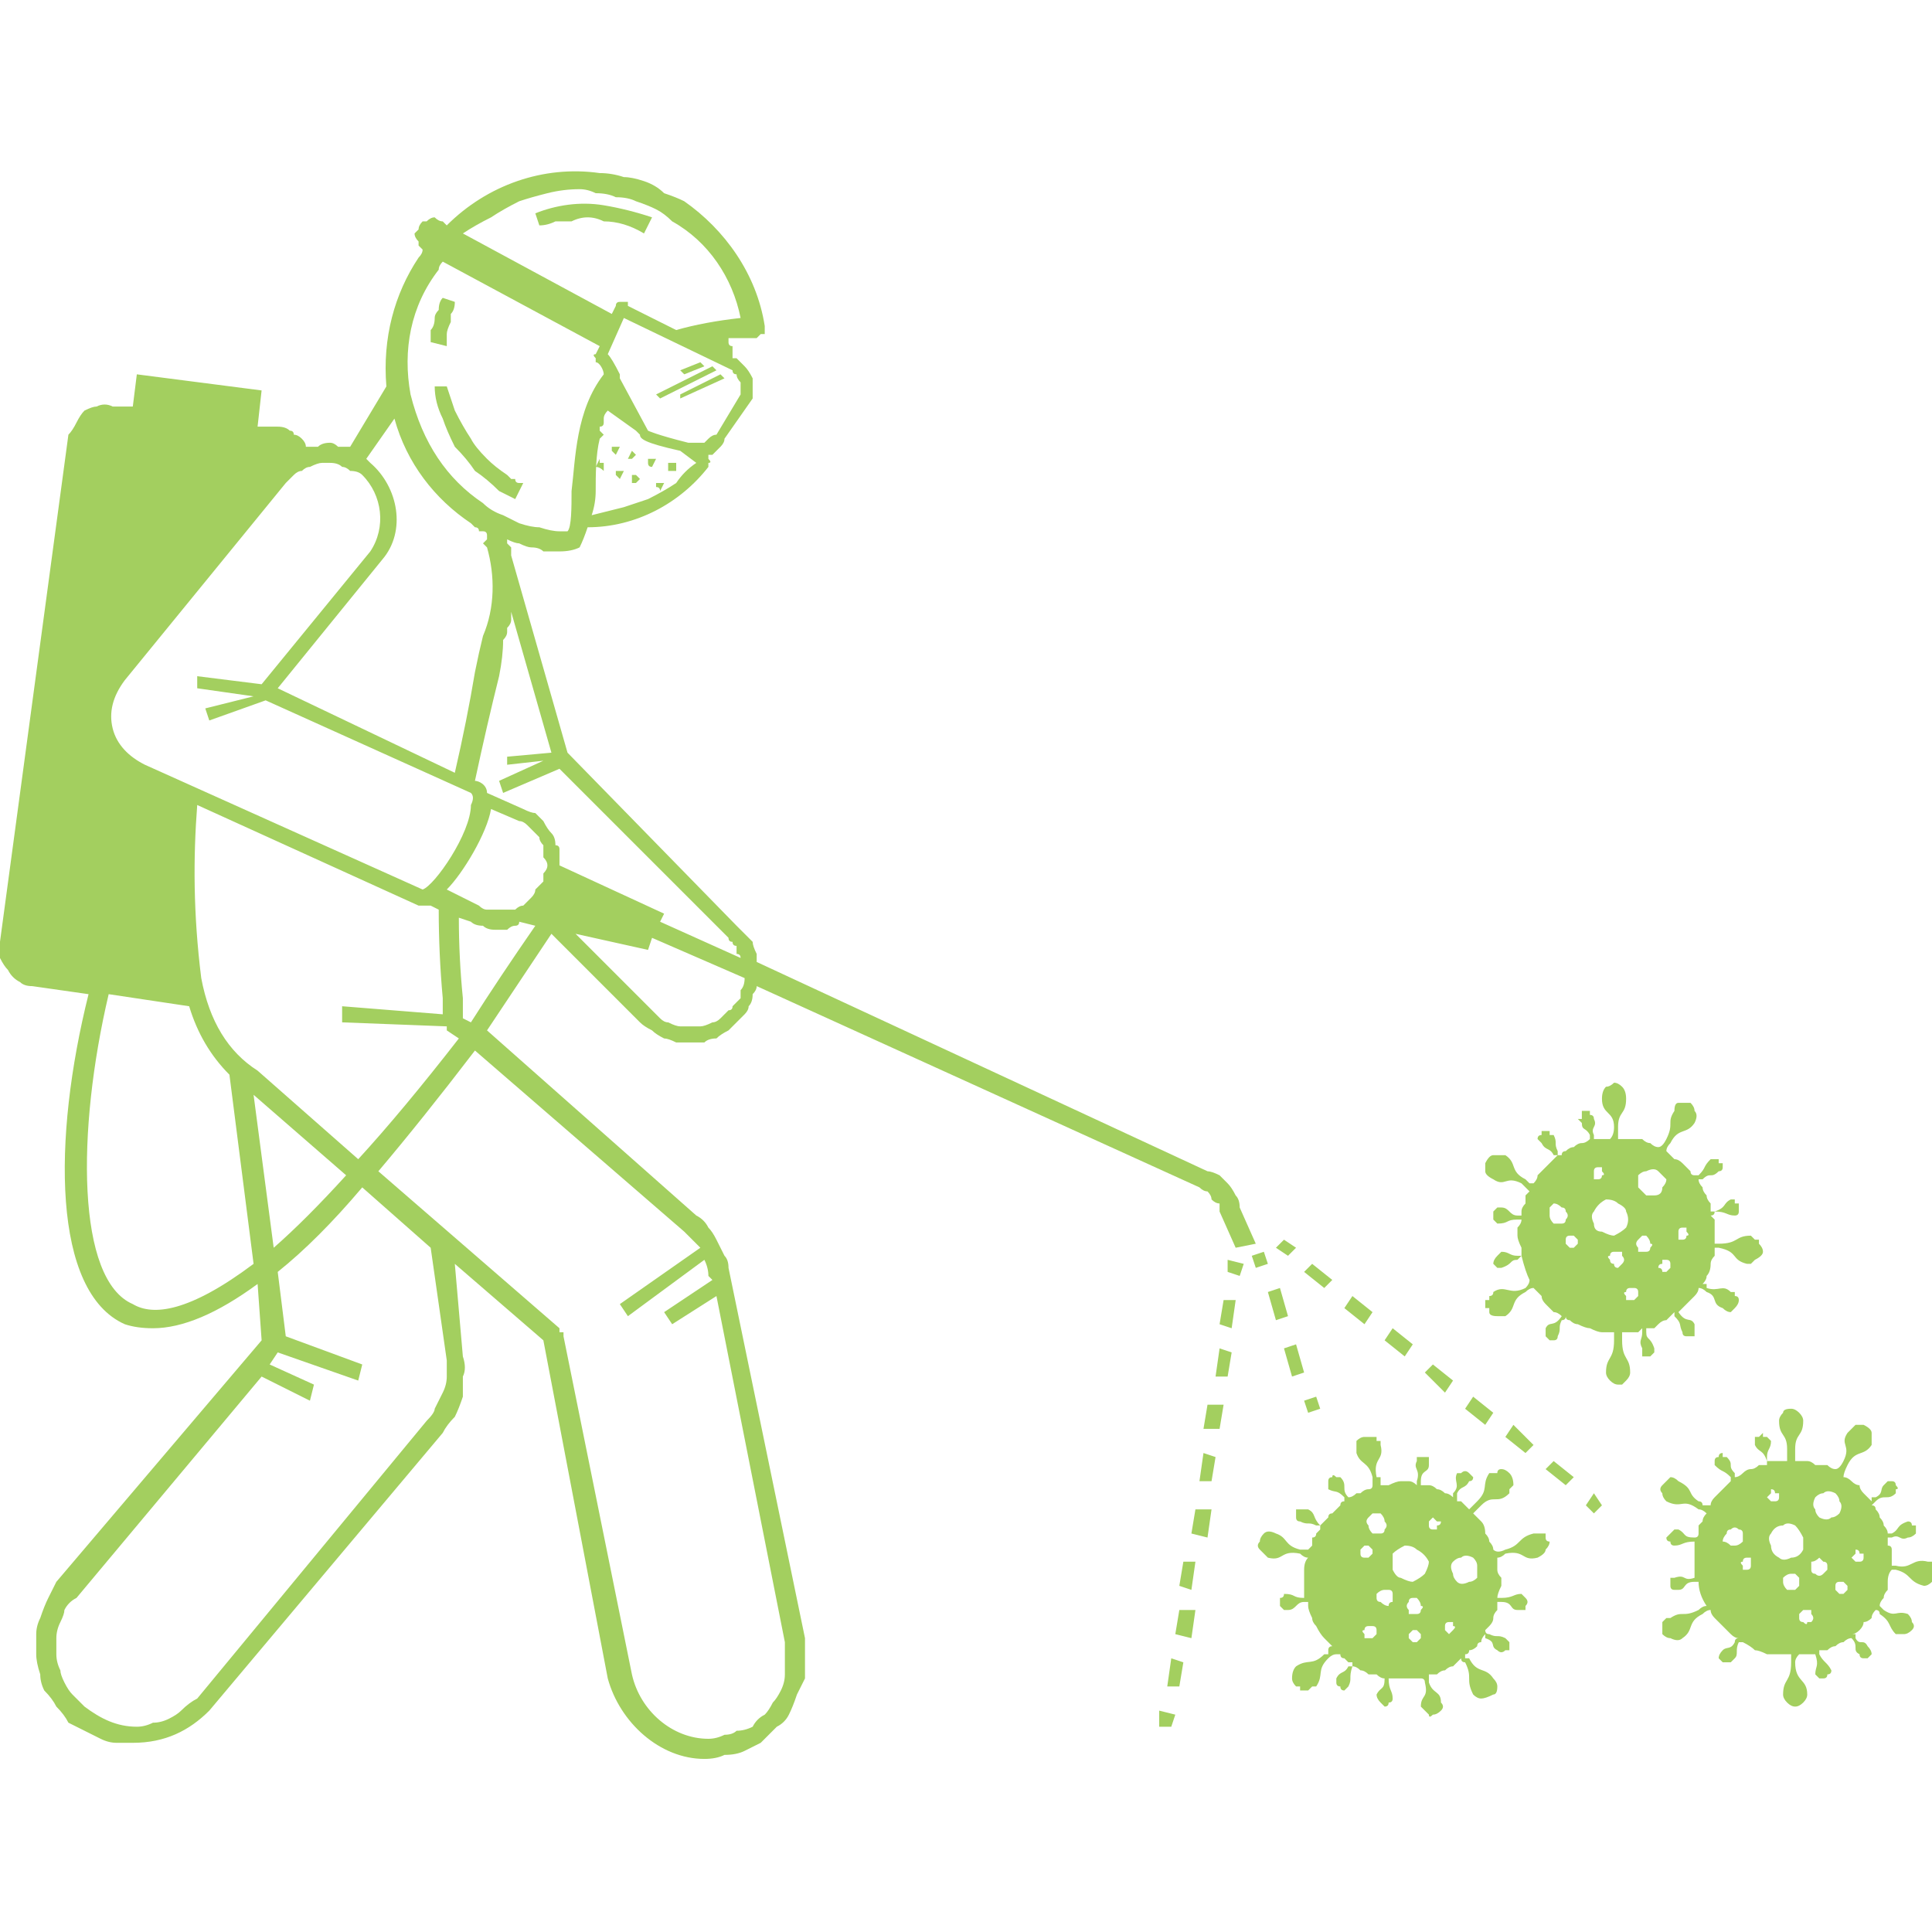
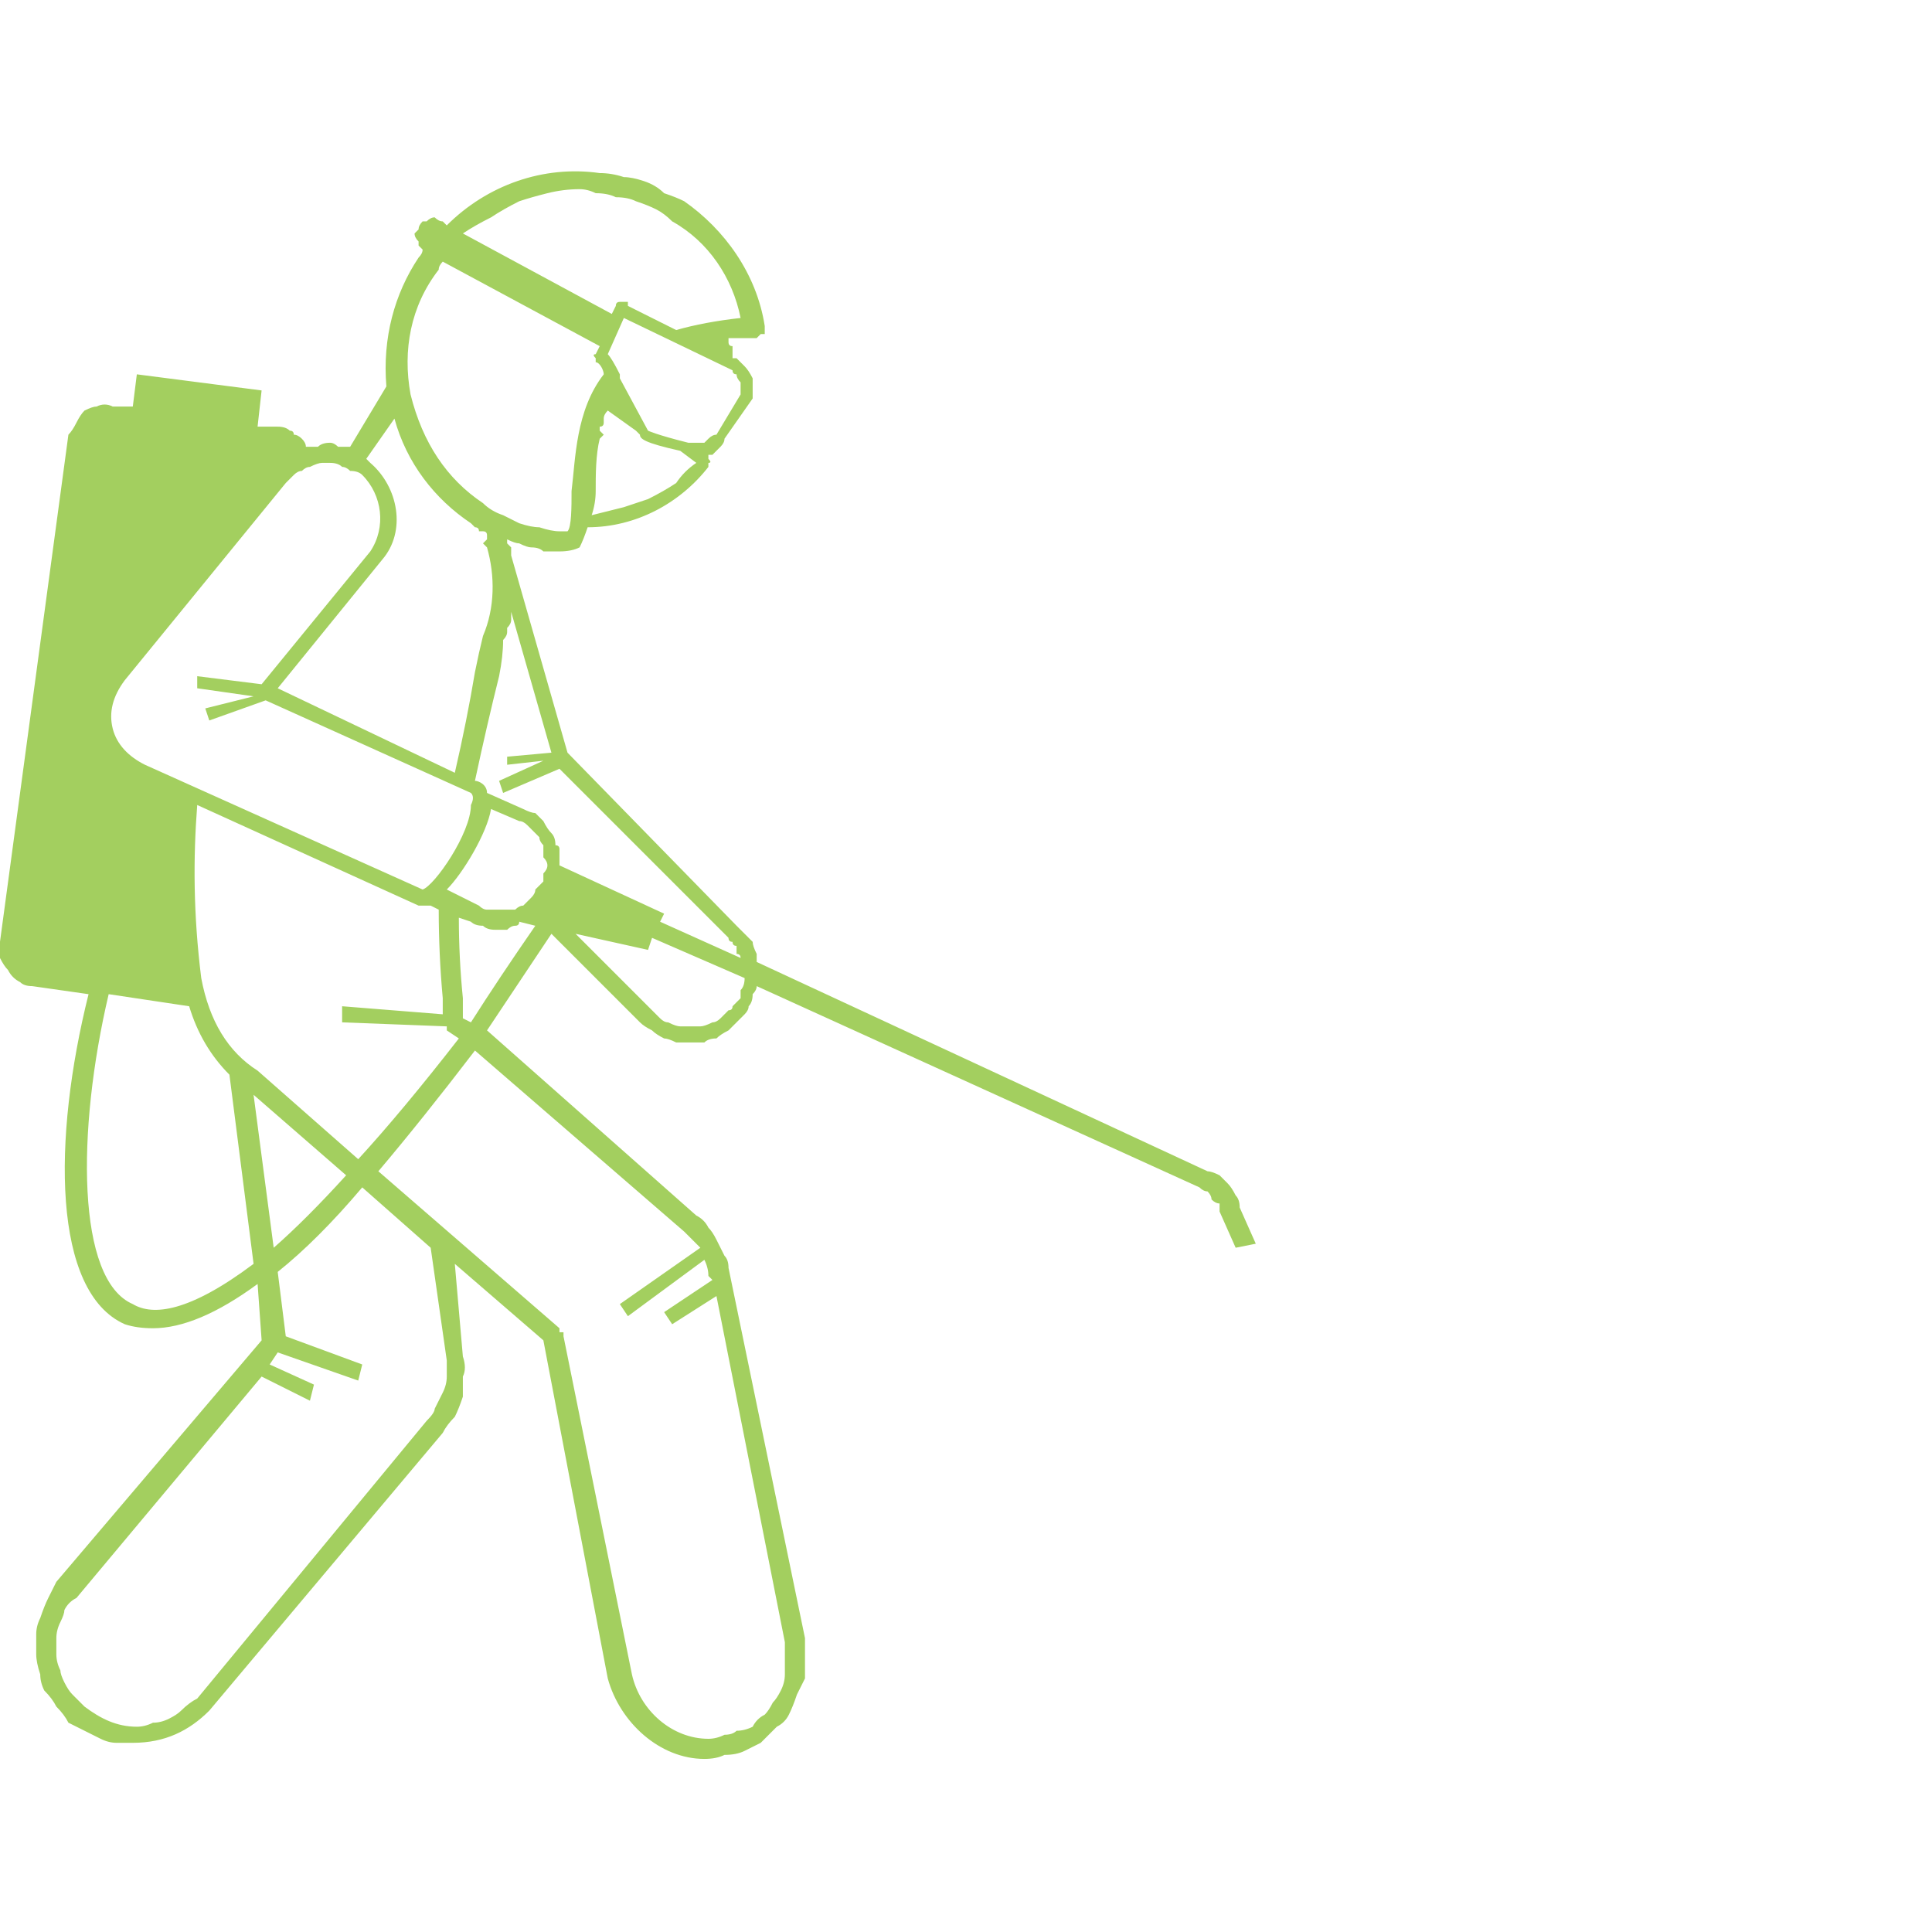
<svg xmlns="http://www.w3.org/2000/svg" version="1.2" viewBox="0 0 48 48" width="48" height="48">
  <title>decontamination</title>
  <style>
		.s0 { fill: #a3cf5f } 
	</style>
  <g>
    <path class="s0" d="m0.8 24.5l1.4 0.2c-0.9 3.6-0.9 7.4 0.9 8.2q0.3 0.1 0.7 0.1 1.1 0 2.6-1.1l0.1 1.4-5.1 6q-0.1 0.2-0.2 0.4-0.1 0.2-0.2 0.5-0.1 0.2-0.1 0.4 0 0.3 0 0.5 0 0.2 0.1 0.5 0 0.2 0.1 0.4 0.2 0.2 0.3 0.4 0.2 0.2 0.3 0.4 0.2 0.1 0.4 0.2 0.2 0.1 0.4 0.2 0.2 0.1 0.4 0.1 0.2 0 0.4 0c0.8 0 1.4-0.3 1.9-0.8l5.8-6.9q0.1-0.2 0.3-0.4 0.1-0.2 0.2-0.5 0-0.2 0-0.5 0.1-0.2 0-0.5l-0.2-2.3 2.2 1.9 1.6 8.4c0.3 1.1 1.3 2 2.4 2q0.3 0 0.5-0.1 0.3 0 0.5-0.1 0.2-0.1 0.4-0.2 0.2-0.2 0.4-0.4 0.2-0.1 0.3-0.3 0.1-0.2 0.2-0.5 0.1-0.2 0.2-0.4 0-0.3 0-0.5 0-0.2 0-0.5l-1.9-9.2q0-0.2-0.1-0.3-0.1-0.2-0.2-0.4-0.1-0.2-0.2-0.3-0.1-0.2-0.3-0.3l-5.2-4.6q0.2-0.3 0.4-0.6 0.2-0.3 0.4-0.6 0.2-0.3 0.4-0.6 0.2-0.3 0.4-0.6l2.2 2.2q0.1 0.1 0.3 0.2 0.1 0.1 0.3 0.2 0.1 0 0.3 0.1 0.2 0 0.3 0 0.2 0 0.4 0 0.1-0.1 0.3-0.1 0.1-0.1 0.3-0.2 0.1-0.1 0.2-0.2 0.1-0.1 0.2-0.2 0.1-0.1 0.1-0.2 0.1-0.1 0.1-0.3 0.1-0.1 0.1-0.2l11 5q0.1 0.1 0.2 0.1 0.1 0.1 0.1 0.2 0.1 0.1 0.2 0.1 0 0.1 0 0.2l0.4 0.9 0.5-0.1-0.4-0.9q0-0.2-0.1-0.3-0.1-0.2-0.2-0.3-0.1-0.1-0.2-0.2-0.2-0.1-0.3-0.1l-11.2-5.2q0-0.1 0-0.2-0.1-0.2-0.1-0.3-0.1-0.1-0.2-0.2-0.1-0.1-0.2-0.2l-4.2-4.3-1.4-4.9q0-0.1 0-0.1 0 0 0-0.1 0 0-0.1-0.1 0 0 0 0v-0.1q0.2 0.1 0.3 0.1 0.2 0.1 0.3 0.1 0.2 0 0.3 0.1 0.2 0 0.3 0 0.1 0 0.1 0 0.3 0 0.5-0.1 0.1-0.2 0.2-0.5c1.2 0 2.3-0.6 3-1.5q0-0.1 0-0.1 0.1 0 0-0.1 0 0 0 0 0-0.1 0-0.1 0 0 0.1 0 0.1-0.1 0.1-0.1 0.1-0.1 0.1-0.1 0.1-0.1 0.1-0.2l0.7-1q0 0 0 0 0-0.1 0-0.3 0-0.1 0-0.2-0.1-0.2-0.2-0.3-0.1-0.1-0.2-0.2h-0.1q0-0.1 0-0.1 0-0.1 0-0.2-0.1 0-0.1-0.1 0 0 0-0.1 0.1 0 0.2 0 0.1 0 0.2 0 0 0 0.1 0 0.1 0 0.2 0 0 0 0.1-0.1 0 0 0.1 0 0-0.1 0-0.1 0-0.1 0-0.1c-0.2-1.3-1-2.4-2-3.1q-0.2-0.1-0.5-0.2-0.2-0.2-0.5-0.3-0.3-0.1-0.5-0.1-0.3-0.1-0.6-0.1c-1.4-0.2-2.8 0.3-3.8 1.3l-0.1-0.1q-0.1 0-0.2-0.1-0.1 0-0.2 0.1 0 0-0.1 0-0.1 0.1-0.1 0.2 0 0-0.1 0.1 0 0.1 0.1 0.2 0 0 0 0.1 0.1 0.1 0.1 0.1 0 0.1-0.1 0.2c-0.6 0.9-0.9 2-0.8 3.2l-0.9 1.5q-0.2 0-0.3 0-0.1-0.1-0.2-0.1-0.2 0-0.3 0.1-0.1 0-0.3 0 0-0.1-0.1-0.2-0.1-0.1-0.2-0.1 0-0.1-0.1-0.1-0.1-0.1-0.3-0.1h-0.5l0.1-0.9-3.1-0.4-0.1 0.8h-0.5q-0.2-0.1-0.4 0-0.1 0-0.3 0.1-0.1 0.1-0.2 0.3-0.1 0.2-0.2 0.3l-1.7 12.6q0 0.2 0 0.4 0.1 0.2 0.2 0.3 0.1 0.2 0.3 0.3 0.1 0.1 0.3 0.1zm2.5 7.9c-1.4-0.6-1.4-4.3-0.6-7.7l2 0.3q0.3 1 1 1.7l0.6 4.7c-1.6 1.2-2.5 1.3-3 1zm11.5-27.6q0.3 0 0.5 0.1 0.3 0 0.5 0.1 0.3 0.1 0.5 0.2 0.2 0.1 0.4 0.3c0.9 0.5 1.5 1.4 1.7 2.4q-0.9 0.1-1.6 0.3l-1.2-0.6q0 0 0 0 0 0 0-0.1-0.1 0-0.1 0 0 0 0 0 0 0-0.1 0 0 0 0 0-0.1 0-0.1 0.1 0 0 0 0l-0.1 0.2-3.7-2q0.3-0.2 0.7-0.4 0.3-0.2 0.7-0.4 0.3-0.1 0.7-0.2 0.4-0.1 0.8-0.1 0.2 0 0.4 0.1zm3.4 4.4q0 0.1 0.1 0.1 0 0.1 0.1 0.2 0 0 0 0.1 0 0.1 0 0.2l-0.6 1q-0.1 0-0.2 0.1 0 0-0.1 0.1-0.1 0-0.2 0-0.1 0-0.2 0c-0.8-0.2-1-0.3-1-0.3l-0.7-1.3q0-0.1 0-0.1-0.2-0.4-0.3-0.5l0.4-0.9zm-0.9 2.3q-0.3 0.2-0.5 0.5-0.3 0.2-0.7 0.4-0.3 0.1-0.6 0.2-0.4 0.1-0.8 0.2 0.1-0.3 0.1-0.6c0-0.4 0-0.9 0.1-1.3l0.1-0.1-0.1-0.1q0 0 0-0.1 0.1 0 0.1-0.1 0-0.1 0-0.1 0-0.1 0.1-0.2l0.7 0.5 0.1 0.1c0 0.1 0.1 0.2 1 0.4zm-6.4-4.8q0-0.1 0.1-0.2l3.9 2.1-0.1 0.2q-0.1 0 0 0.1 0 0.1 0 0.1c0.1 0 0.2 0.2 0.2 0.3-0.7 0.9-0.7 2.1-0.8 2.9 0 0.4 0 0.9-0.1 1q-0.1 0-0.2 0-0.2 0-0.5-0.1-0.2 0-0.5-0.1-0.2-0.1-0.4-0.2-0.3-0.1-0.5-0.3c-0.9-0.6-1.5-1.5-1.8-2.7-0.2-1.1 0-2.2 0.7-3.1zm6.3 18.8q-0.2 0-0.3 0-0.1 0-0.3-0.1-0.1 0-0.2-0.1-0.1-0.1-0.2-0.2l-1.9-1.9 1.8 0.4 0.1-0.3 2.3 1q0 0.2-0.1 0.3 0 0.1 0 0.2-0.1 0.1-0.2 0.2 0 0.1-0.1 0.1-0.1 0.1-0.2 0.2-0.1 0.1-0.2 0.1-0.2 0.1-0.3 0.1-0.1 0-0.2 0zm0.2 5.5l-2 1.4 0.2 0.3 1.9-1.4q0.1 0.2 0.1 0.4l0.1 0.1-1.2 0.8 0.2 0.3 1.1-0.7 1.7 8.6q0 0.2 0 0.4 0 0.2 0 0.4 0 0.2-0.1 0.4-0.1 0.2-0.2 0.3-0.1 0.2-0.2 0.3-0.2 0.1-0.3 0.3-0.2 0.1-0.4 0.1-0.1 0.1-0.3 0.1-0.2 0.1-0.4 0.1c-0.9 0-1.7-0.7-1.9-1.6l-1.7-8.4q0 0 0-0.1 0 0-0.1 0 0 0 0 0 0-0.1 0-0.1l-4.5-3.9q1.1-1.3 2.4-3l5.2 4.5q0.2 0.2 0.4 0.4zm-6.8 4.3l-5.7 6.9q-0.2 0.1-0.4 0.3-0.1 0.1-0.3 0.2-0.2 0.1-0.4 0.1-0.2 0.1-0.4 0.1c-0.5 0-0.9-0.2-1.3-0.5q-0.1-0.1-0.3-0.3-0.1-0.1-0.2-0.3-0.1-0.2-0.1-0.3-0.1-0.2-0.1-0.4 0-0.2 0-0.4 0-0.2 0.1-0.4 0.1-0.2 0.1-0.3 0.1-0.2 0.3-0.3l4.6-5.5 1.2 0.6 0.1-0.4-1.1-0.5 0.2-0.3 2 0.7 0.1-0.4-1.9-0.7-0.2-1.6q1-0.8 2.1-2.1l1.7 1.5 0.4 2.8q0 0.2 0 0.4 0 0.2-0.1 0.4-0.1 0.2-0.2 0.4 0 0.1-0.2 0.3zm1.3-12.8l-0.8-0.4c0.4-0.4 1-1.4 1.1-2l0.7 0.3q0.1 0 0.2 0.1 0.1 0.1 0.2 0.2 0 0 0.1 0.1 0 0.1 0.1 0.2 0 0.2 0 0.3 0.1 0.1 0.1 0.2 0 0.1-0.1 0.2 0 0.1 0 0.2-0.1 0.1-0.2 0.2 0 0.1-0.1 0.2-0.1 0.1-0.2 0.2-0.1 0-0.2 0.1-0.1 0-0.2 0-0.2 0-0.3 0-0.1 0-0.2 0-0.1 0-0.2-0.1zm-5.6 4.7l2.3 2q-1 1.1-1.8 1.8zm2.6 1.6l-2.5-2.2q0 0 0 0 0 0 0 0 0 0 0 0 0 0 0 0-1.1-0.7-1.4-2.3c-0.2-1.6-0.2-3-0.1-4.3l5.5 2.5q0.1 0 0.1 0 0.1 0 0.2 0l0.2 0.1q0 1.1 0.1 2.2 0 0.2 0 0.4l-2.5-0.2v0.4l2.6 0.1q0 0 0 0.1l0.3 0.2q-1.4 1.8-2.5 3zm7.5-5.9l0.1-0.2-2.6-1.2q0-0.1 0-0.1 0-0.1 0-0.2 0 0 0-0.1 0-0.1-0.1-0.1 0-0.2-0.1-0.3-0.1-0.1-0.2-0.3-0.1-0.1-0.2-0.2-0.1 0-0.3-0.1l-0.9-0.4c0-0.2-0.2-0.3-0.3-0.3q0.3-1.4 0.6-2.6 0.1-0.5 0.1-0.9 0.1-0.1 0.1-0.2 0-0.1 0-0.1 0.1-0.1 0.1-0.2 0-0.1 0-0.2l1 3.5-1.1 0.1v0.2l0.9-0.1-1.1 0.5 0.1 0.3 1.4-0.6 4.2 4.2q0 0.1 0.1 0.1 0 0.1 0.1 0.1 0 0.1 0 0.2 0.1 0 0.1 0.1zm-4.7-9.9q0.1 0.1 0.1 0.1 0.1 0 0.1 0.1 0.1 0 0.1 0 0.1 0 0.1 0.1v0.1q0 0 0 0 0 0-0.1 0.1 0 0 0 0 0 0 0.1 0.1c0.2 0.7 0.2 1.5-0.1 2.2q0 0 0 0 0 0 0 0 0 0 0 0 0 0 0 0-0.1 0.4-0.2 0.9-0.2 1.2-0.5 2.5l-4.4-2.1 2.6-3.2c0.6-0.7 0.4-1.8-0.3-2.4q0 0-0.1-0.1l0.7-1c0.3 1.1 1 2 1.9 2.6zm-2.7-1.2c0.5 0.5 0.6 1.3 0.2 1.9l-2.7 3.3-1.6-0.2v0.3l1.4 0.2-1.2 0.3 0.1 0.3 1.4-0.5 5.1 2.3q0.1 0.1 0 0.3c0 0.7-0.9 2-1.2 2.1l-6.9-3.1c-0.4-0.2-0.7-0.5-0.8-0.9-0.1-0.4 0-0.8 0.3-1.2l4-4.9q0.1-0.1 0.2-0.2 0.1-0.1 0.2-0.1 0.1-0.1 0.2-0.1 0.2-0.1 0.3-0.1 0.1 0 0.2 0 0.2 0 0.3 0.1 0.1 0 0.2 0.1 0.2 0 0.3 0.1zm2.5 13.5q0-0.1 0-0.2 0 0 0-0.1 0 0 0-0.1 0-0.1 0-0.1 0 0 0 0 0 0 0 0 0 0 0 0 0 0 0 0-0.1-1-0.1-2l0.3 0.1q0.1 0.1 0.3 0.1 0.1 0.1 0.3 0.1 0.1 0 0.3 0 0.1-0.1 0.2-0.1 0.1 0 0.1-0.1l0.4 0.1q-0.9 1.3-1.6 2.4z" />
-     <path class="s0" d="m16.3 11.4q0 0-0.1 0 0 0 0 0 0 0 0 0-0.1 0-0.1 0v0.1q0 0.1 0.1 0.1zm0.5 0.2q0-0.1 0-0.1-0.1 0-0.1 0 0 0 0 0 0 0-0.1 0v0.2q0.1 0 0.2 0zm-1-0.3q0 0 0 0 0 0-0.1-0.1 0 0 0 0 0 0 0 0l-0.1 0.2q0.1 0 0.1 0zm-0.4-0.2q-0.1 0-0.2 0v0.1q0 0 0.1 0.1zm-0.4 0.4q0 0 0 0 0 0 0 0-0.1 0-0.1 0 0 0 0-0.1l-0.1 0.2q0.1 0 0.2 0.1zm0.7 0.5q0 0 0.1 0l0.1-0.1q0 0-0.1-0.1 0 0 0 0 0 0 0 0-0.1 0-0.1 0zm-0.4-0.2q0 0 0.1 0.1l0.1-0.2q-0.1 0-0.2 0zm1 0.3q0.1 0 0.1 0.1l0.1-0.2q0 0 0 0-0.1 0-0.1 0 0 0 0 0 0 0-0.1 0zm-5.2-3.5q0-0.2 0-0.3 0-0.1 0.1-0.3 0-0.1 0-0.2 0.1-0.1 0.1-0.3l-0.3-0.1q-0.1 0.1-0.1 0.3-0.1 0.1-0.1 0.2 0 0.2-0.1 0.3 0 0.2 0 0.3zm1.9 3.4q-0.1 0-0.1 0-0.1 0-0.1-0.1 0 0-0.1 0 0 0-0.1-0.1-0.3-0.2-0.5-0.4-0.3-0.3-0.4-0.5-0.2-0.3-0.4-0.7-0.1-0.3-0.2-0.6h-0.3q0 0.4 0.2 0.8 0.1 0.3 0.3 0.7 0.3 0.3 0.5 0.6 0.3 0.2 0.6 0.5 0.2 0.1 0.4 0.2zm0.4-6.4q0.2 0 0.4-0.1 0.2 0 0.4 0 0.2-0.1 0.4-0.1 0.2 0 0.4 0.1 0.5 0 1 0.3l0.2-0.4q-0.6-0.2-1.2-0.3c-0.6-0.1-1.2 0-1.7 0.2zm2.9 4.2l1.4-0.7 0.1 0.1-1.4 0.7zm0.6 0l1-0.5 0.1 0.1-1.1 0.5zm0-0.6l0.5-0.2 0.1 0.1-0.5 0.2zm11.9 33.7v-0.4l0.4 0.1-0.1 0.3zm1.5-10l0.1-0.6h0.3l-0.1 0.7zm-0.1 1.3l0.1-0.7 0.3 0.1-0.1 0.6zm-1 6.4l0.1-0.6h0.4l-0.1 0.7zm-0.2 1.3l0.1-0.7 0.3 0.1-0.1 0.6zm0.8-5.1l0.1-0.7 0.3 0.1-0.1 0.6zm-0.2 1.3l0.1-0.6h0.4l-0.1 0.7zm0.3-2.6l0.1-0.6h0.4l-0.1 0.6zm-0.6 3.9l0.1-0.6h0.3l-0.1 0.7zm1.2-7.8v-0.3l0.4 0.1-0.1 0.3zm0.6-0.4l0.3-0.1 0.1 0.3-0.3 0.1zm0.8 2.3l0.3-0.1 0.2 0.7-0.3 0.1zm-0.4-1.4l0.3-0.1 0.2 0.7-0.3 0.1zm0.9 2.7l0.3-0.1 0.1 0.3-0.3 0.1zm-0.7-3.8l0.2-0.2 0.3 0.2-0.2 0.2zm4.7 4l0.2-0.3 0.5 0.4-0.2 0.3zm-1-0.9l0.2-0.2 0.5 0.4-0.2 0.3zm3 2.4l0.2-0.2 0.5 0.4-0.2 0.2zm-1-0.8l0.2-0.3 0.5 0.5-0.2 0.2zm-5-4.1l0.2-0.2 0.5 0.4-0.2 0.2zm2 1.7l0.2-0.3 0.5 0.4-0.2 0.3zm-1-0.8l0.2-0.3 0.5 0.4-0.2 0.3zm6 4.9l0.2-0.3 0.2 0.3-0.2 0.2zm-1.2 1.3q0.2-0.1 0.2-0.2 0.1-0.1 0.1-0.2-0.1 0-0.1-0.1 0 0 0 0 0 0 0-0.1-0.1 0-0.1 0 0 0-0.1 0 0 0 0 0 0 0-0.1 0 0 0 0 0c-0.4 0.1-0.3 0.3-0.7 0.4q-0.2 0.1-0.3 0 0-0.1-0.1-0.2 0-0.1-0.1-0.2 0-0.2-0.1-0.3-0.1-0.1-0.2-0.2 0.1-0.1 0.2-0.2c0.3-0.3 0.4 0 0.7-0.3q0 0 0-0.1 0 0 0 0 0.1-0.1 0.1-0.1 0 0 0 0 0-0.2-0.1-0.3-0.1-0.1-0.2-0.1-0.1 0-0.1 0.1 0 0-0.1 0 0 0 0 0 0 0-0.1 0c-0.2 0.3 0 0.4-0.3 0.7q-0.1 0.1-0.2 0.2-0.1-0.1-0.1-0.1 0 0-0.1-0.1 0 0-0.1 0 0 0 0-0.1 0 0 0-0.1c0.1-0.2 0.2-0.1 0.3-0.3q0.1 0 0.1-0.1-0.1-0.1-0.1-0.1-0.1-0.1-0.2 0 0 0-0.1 0c-0.1 0.2 0.1 0.3-0.1 0.5q0 0 0 0.1-0.1-0.1-0.2-0.1-0.1-0.1-0.2-0.1-0.1-0.1-0.2-0.1-0.1 0-0.2 0 0 0 0 0 0-0.1 0-0.1 0 0 0 0 0 0 0 0c0-0.3 0.2-0.2 0.2-0.4q0-0.1 0-0.2-0.1 0-0.1 0-0.1 0-0.2 0 0 0 0 0.1c-0.1 0.2 0.1 0.2 0 0.5q0 0 0 0 0 0 0 0 0 0 0 0 0 0 0 0.1-0.1-0.1-0.2-0.1-0.1 0-0.2 0-0.1 0-0.3 0.1-0.1 0-0.2 0 0 0 0-0.1 0 0 0 0 0 0 0-0.1-0.1 0-0.1 0c-0.1-0.5 0.2-0.4 0.1-0.8q0 0 0-0.1-0.1 0-0.1 0 0 0 0-0.1 0 0-0.1 0 0 0 0 0-0.1 0-0.1 0 0 0 0 0-0.1 0-0.1 0-0.1 0-0.2 0.1 0 0.1 0 0.3c0.1 0.3 0.3 0.2 0.4 0.6q0 0.2 0 0.2 0 0.1-0.1 0.1-0.1 0-0.2 0.1-0.1 0-0.1 0-0.1 0.1-0.2 0.1 0 0 0 0 0 0 0 0 0 0 0 0 0 0 0 0c-0.2-0.2 0-0.3-0.2-0.5q0 0 0 0 0 0 0 0 0 0-0.1 0 0 0 0 0-0.1-0.1-0.1 0-0.1 0-0.1 0.1 0 0.1 0 0.2c0.2 0.1 0.2 0 0.4 0.2q0 0.1 0 0.1-0.1 0-0.1 0.1-0.1 0.1-0.2 0.2-0.1 0-0.1 0.1-0.1 0.1-0.2 0.2 0 0 0 0c-0.2-0.2-0.1-0.3-0.3-0.4q0 0 0 0 0 0-0.1 0 0 0 0 0 0 0 0 0-0.1 0-0.1 0 0 0 0 0 0 0 0 0 0 0-0.1 0 0 0.1 0 0.2 0 0.1 0.1 0.1c0.2 0.1 0.2 0 0.4 0.1q0 0 0.1 0 0 0 0 0 0 0 0 0.1 0 0 0 0 0 0-0.1 0.1 0 0.1-0.1 0.1 0 0.1 0 0.2-0.1 0.1-0.1 0.1-0.1 0-0.2 0c-0.4-0.1-0.3-0.3-0.6-0.4q-0.2-0.1-0.3 0-0.1 0.1-0.1 0.2-0.1 0.1 0 0.2 0.1 0.1 0.2 0.2c0.4 0.1 0.3-0.2 0.8-0.1q0.1 0.1 0.2 0.1-0.1 0.1-0.1 0.3 0 0.1 0 0.2 0 0.1 0 0.2 0 0.2 0 0.3 0 0 0 0c-0.3 0-0.2-0.1-0.5-0.1q0 0.1-0.1 0.1 0 0 0 0 0 0.1 0 0.1 0 0 0 0 0 0 0 0.1 0 0 0.1 0.1 0 0 0.1 0c0.2 0 0.2-0.2 0.4-0.2q0 0 0.1 0 0 0 0 0.1 0 0.1 0.1 0.3 0 0.1 0.1 0.2 0.1 0.2 0.2 0.3 0.1 0.1 0.2 0.2-0.1 0-0.1 0.1 0 0 0 0 0 0 0 0.1-0.1 0-0.1 0c-0.3 0.3-0.4 0.1-0.7 0.3q-0.1 0.1-0.1 0.3 0 0.1 0.1 0.2 0 0 0.1 0 0 0 0 0.1 0.1 0 0.1 0 0 0 0 0 0.1 0 0.1 0 0 0 0.1-0.1 0 0 0 0 0 0 0.1 0c0.2-0.3 0-0.4 0.3-0.7q0.1-0.1 0.2-0.1 0 0 0.1 0 0 0.1 0.1 0.1 0 0 0.1 0.1 0 0 0.1 0 0 0 0 0.1 0 0 0 0-0.1 0-0.1 0 0 0 0 0c-0.1 0.2-0.2 0.1-0.3 0.3q0 0.1 0 0.1 0 0.1 0.1 0.1 0 0.1 0.1 0.1 0.1-0.1 0.1-0.1c0.1-0.2 0-0.2 0.1-0.5q0 0 0 0 0.1 0 0.2 0.1 0.1 0 0.2 0.1 0.1 0 0.2 0 0.1 0.1 0.2 0.1 0 0 0 0c0 0.3-0.1 0.2-0.2 0.4q0 0.1 0.1 0.2 0 0 0.1 0.1 0.1 0 0.1-0.1 0.1 0 0.1-0.1c0-0.2-0.1-0.2-0.1-0.5q0 0 0 0 0.4 0 0.8 0 0.1 0 0.1 0.1c0.1 0.4-0.1 0.3-0.1 0.6q0.1 0.1 0.2 0.2 0 0.1 0.1 0 0.1 0 0.2-0.1 0.1-0.1 0-0.2c0-0.3-0.2-0.2-0.3-0.5q0 0 0-0.1 0 0 0 0 0 0 0 0 0-0.1 0-0.1 0.1 0 0.2 0 0.1-0.1 0.2-0.1 0.1-0.1 0.2-0.1 0.1-0.1 0.2-0.2 0 0.1 0.1 0.1c0.2 0.4 0 0.4 0.2 0.8q0.1 0.1 0.2 0.1 0.1 0 0.3-0.1 0.1 0 0.1-0.2 0-0.1-0.1-0.2c-0.2-0.3-0.4-0.1-0.6-0.5q0 0 0 0 0 0-0.1 0 0 0 0 0 0 0 0-0.1 0.1 0 0.1-0.1 0.1 0 0.2-0.1 0-0.1 0.1-0.1 0-0.1 0.1-0.2 0 0 0 0.1c0.3 0.1 0.1 0.2 0.3 0.3q0.1 0.1 0.2 0 0 0 0 0 0 0 0 0 0.1 0 0.1 0 0 0 0 0 0-0.1 0-0.2 0 0-0.1-0.1c-0.2-0.1-0.2 0-0.4-0.1q-0.1 0-0.1-0.1 0.1-0.1 0.1-0.1 0.1-0.1 0.1-0.2 0-0.1 0.1-0.2 0-0.1 0-0.2 0.1 0 0.1 0c0.3 0 0.2 0.2 0.4 0.2q0.1 0 0.2 0 0-0.1 0-0.1 0.1-0.1 0-0.2 0 0-0.1-0.1c-0.2 0-0.2 0.1-0.5 0.1q0 0 0 0 0 0 0 0 0 0 0 0-0.1 0-0.1 0 0-0.1 0.1-0.3 0-0.1 0-0.2-0.1-0.1-0.1-0.2 0-0.1 0-0.3 0.1 0 0.2-0.1c0.5-0.1 0.4 0.2 0.8 0.1zm-4.1-1.1q0.1 0 0.2 0 0.1 0.1 0.1 0.2 0.1 0.1 0 0.2 0 0.1-0.1 0.1-0.1 0-0.2 0-0.1-0.1-0.1-0.2-0.1-0.1 0-0.2 0 0 0.1-0.1zm-0.3 1q0-0.1 0-0.1 0.1-0.1 0.1-0.1 0.1 0 0.1 0 0.1 0.1 0.1 0.1 0 0.1 0 0.1-0.1 0.1-0.1 0.1-0.1 0-0.1 0-0.1 0-0.1-0.1zm0.3 2.1q-0.1 0-0.2 0 0 0 0-0.1-0.1-0.1 0-0.1 0-0.1 0.1-0.1 0.1 0 0.1 0 0.1 0 0.1 0.1 0 0.1 0 0.1-0.1 0.1-0.1 0.1zm0.4-0.8q-0.1 0-0.2-0.1-0.1 0-0.1-0.1 0-0.1 0-0.1 0.1-0.1 0.2-0.1 0 0 0.1 0 0.1 0 0.1 0.1 0 0.1 0 0.2-0.1 0-0.1 0.1zm0.1-0.9q0-0.2 0-0.4 0.1-0.1 0.3-0.2 0.2 0 0.3 0.1 0.2 0.1 0.3 0.3 0 0.1-0.1 0.3-0.1 0.1-0.3 0.2-0.1 0-0.3-0.1-0.1 0-0.2-0.2zm0.4 1q-0.1-0.1 0-0.2 0-0.1 0.1-0.1 0.1 0 0.1 0 0.1 0.1 0.1 0.2 0.1 0 0 0.1 0 0.1-0.1 0.1-0.1 0-0.2 0 0 0 0-0.1zm0.2 0.8q-0.1 0-0.1 0-0.1-0.1-0.1-0.1 0-0.1 0-0.1 0.1-0.1 0.1-0.1 0.1 0 0.1 0 0.1 0.1 0.1 0.1 0 0.1 0 0.1-0.1 0.1-0.1 0.1zm0.5-2.8q-0.1 0-0.1 0-0.1 0-0.1-0.1 0 0 0-0.1 0 0 0.1-0.1 0 0 0.1 0.1 0 0 0.1 0 0 0.1-0.1 0.1 0 0.1 0 0.1zm0.3 2.6q0 0-0.1-0.1 0 0 0 0 0-0.1 0-0.1 0-0.1 0.1-0.1 0 0 0.1 0 0 0 0 0.1 0.1 0 0 0.1 0 0-0.1 0.1zm0.5-1.3q-0.2 0.1-0.3 0-0.1-0.1-0.1-0.2-0.1-0.2 0-0.3 0.1-0.1 0.2-0.1 0.1-0.1 0.3 0 0.1 0.1 0.1 0.2 0 0.1 0 0.3-0.1 0.1-0.2 0.1zm6.2-8.4q0 0 0 0 0 0 0 0 0 0-0.1 0 0 0 0 0 0-0.1 0-0.2 0-0.1 0-0.2 0-0.1 0-0.2 0 0-0.1-0.1 0.1 0 0.1-0.1c0.3 0 0.3 0.1 0.5 0.1q0.1 0 0.1-0.1 0-0.1 0-0.1 0-0.1 0-0.1 0 0 0 0 0 0 0 0 0 0-0.1 0 0-0.1 0-0.1 0 0 0 0 0 0-0.1 0 0 0 0 0c-0.2 0.1-0.1 0.2-0.4 0.3q0 0 0 0 0 0 0 0 0 0-0.1 0 0 0 0 0 0-0.1 0-0.2-0.1-0.1-0.1-0.2-0.1-0.1-0.1-0.2-0.1-0.1-0.1-0.2 0 0 0.1 0c0.2-0.2 0.2 0 0.4-0.2q0.1 0 0.1-0.1 0 0 0 0 0 0 0-0.1 0 0 0 0 0 0-0.1 0 0 0 0-0.1 0 0 0 0 0 0 0 0-0.1 0-0.1 0 0 0 0 0 0 0 0 0-0.1 0-0.1 0 0 0 0 0c-0.2 0.2-0.1 0.2-0.3 0.4q0 0 0 0 0 0 0 0 0 0-0.1 0 0 0 0 0-0.1 0-0.1-0.1-0.1-0.1-0.2-0.2-0.1-0.1-0.2-0.1-0.1-0.1-0.2-0.2 0-0.1 0.1-0.2c0.2-0.4 0.4-0.2 0.6-0.5q0.1-0.2 0-0.3 0-0.1-0.1-0.2-0.1 0-0.3 0-0.1 0-0.1 0.2c-0.2 0.3 0 0.3-0.2 0.7q-0.1 0.2-0.2 0.2-0.1 0-0.2-0.1-0.1 0-0.2-0.1-0.2 0-0.3 0-0.1 0-0.3 0 0-0.1 0-0.3c0-0.4 0.2-0.3 0.2-0.7q0-0.2-0.1-0.3-0.1-0.1-0.2-0.1-0.1 0.1-0.2 0.1-0.1 0.1-0.1 0.3c0 0.4 0.3 0.3 0.3 0.7q0 0.2-0.1 0.3-0.2 0-0.4 0 0 0 0 0 0 0 0 0 0 0 0-0.1 0 0 0 0c-0.1-0.2 0.1-0.2 0-0.4q0-0.1-0.1-0.1 0-0.1 0-0.1 0 0-0.1 0 0 0 0 0 0 0 0 0 0 0-0.1 0 0 0.1 0 0.1 0 0 0 0 0 0 0 0 0 0 0 0.1-0.1 0-0.1 0 0 0 0 0 0 0 0.1 0.1c0 0.2 0.1 0.1 0.2 0.3q0 0.1 0 0.1-0.1 0.1-0.2 0.1-0.1 0-0.2 0.1-0.1 0-0.2 0.1-0.1 0-0.1 0.1 0 0-0.1 0 0 0 0 0 0 0 0-0.1 0 0 0 0c-0.1-0.2 0-0.2-0.1-0.4q-0.1 0-0.1 0 0 0 0-0.1 0 0 0 0 0 0-0.1 0 0 0 0 0 0 0 0 0-0.1 0-0.1 0 0 0 0 0.1-0.1 0-0.1 0.1 0 0 0.1 0.1c0.1 0.2 0.2 0.1 0.3 0.3q0.1 0 0.1 0-0.1 0.1-0.2 0.2-0.1 0.1-0.1 0.1-0.1 0.1-0.2 0.2 0 0.1-0.1 0.2 0 0-0.1 0 0 0 0 0 0 0-0.1-0.1 0 0 0 0c-0.4-0.2-0.2-0.4-0.5-0.6q-0.1 0-0.1 0 0 0-0.1 0 0 0 0 0-0.1 0-0.1 0-0.1 0-0.2 0.2 0 0.1 0 0.2 0 0.1 0.2 0.2c0.3 0.2 0.3-0.1 0.7 0.1q0.1 0.1 0.2 0.2 0 0-0.1 0.1 0 0.1 0 0.2-0.1 0.1-0.1 0.2 0 0 0 0.1 0 0 0 0 0 0-0.1 0 0 0 0 0 0 0 0 0c-0.2 0-0.2-0.2-0.4-0.2q0 0 0 0-0.1 0-0.1 0 0 0 0 0 0 0 0 0-0.1 0.1-0.1 0.1 0 0 0 0 0 0 0 0 0 0 0 0.1 0 0 0 0 0 0 0 0 0 0 0 0.1 0 0 0 0 0.1 0.1 0.1 0.1c0.3 0 0.2-0.1 0.5-0.1q0 0 0.1 0 0 0.1-0.1 0.2 0 0.1 0 0.2 0 0.1 0.1 0.3 0 0.1 0 0.2 0 0 0 0 0 0 0 0-0.1 0-0.1 0 0 0 0 0c-0.2 0-0.2-0.1-0.4-0.1q-0.1 0.1-0.1 0.1-0.1 0.1-0.1 0.2 0 0 0.1 0.1 0.1 0 0.1 0c0.3-0.1 0.2-0.2 0.4-0.2q0.1-0.1 0.1-0.1 0.1 0.4 0.2 0.6 0 0.1-0.1 0.2c-0.4 0.2-0.5-0.1-0.8 0.1q0 0.1-0.1 0.1 0 0 0 0 0 0.1 0 0.1 0 0-0.1 0 0 0.1 0 0.1 0 0 0 0.1 0 0 0.1 0 0 0 0 0.1 0 0.1 0.2 0.1 0 0 0 0 0.1 0 0.1 0 0 0 0.1 0 0 0 0 0c0.3-0.2 0.1-0.4 0.5-0.6q0.1-0.1 0.2-0.1 0.1 0.1 0.2 0.2 0 0.1 0.1 0.2 0.1 0.1 0.2 0.2 0.1 0 0.2 0.1 0 0 0 0c-0.2 0.3-0.3 0.1-0.4 0.3q0 0.1 0 0.2 0 0 0.1 0.1 0 0 0.1 0 0.1 0 0.1-0.1c0.1-0.2 0-0.2 0.1-0.4q0.1 0 0.1-0.1 0 0.1 0.1 0.1 0.1 0.1 0.2 0.1 0.2 0.1 0.3 0.1 0.2 0.1 0.3 0.1 0.2 0 0.3 0 0 0.1 0 0.2c0 0.5-0.2 0.4-0.2 0.8q0 0.1 0.1 0.2 0.1 0.1 0.2 0.1 0.1 0 0.1 0 0 0 0 0 0.1-0.1 0.1-0.1 0 0 0 0 0.1-0.1 0.1-0.2c0-0.4-0.2-0.3-0.2-0.8q0-0.1 0-0.2 0.1 0 0.1 0 0.1 0 0.1 0 0.1 0 0.2 0 0 0 0.1-0.1 0 0.1 0 0.1c0 0.2-0.1 0.2 0 0.4q0 0.1 0 0.2 0.1 0 0.2 0 0 0 0 0 0 0 0 0 0.1-0.1 0.1-0.1 0 0 0 0 0-0.1 0-0.1c-0.1-0.3-0.2-0.2-0.2-0.4q0 0 0 0 0 0 0-0.1 0 0 0 0-0.1 0-0.1 0 0.2 0 0.3 0 0.1-0.1 0.1-0.1 0.1-0.1 0.2-0.1 0.1-0.1 0.2-0.2 0 0.1 0 0.1c0.2 0.2 0.1 0.2 0.2 0.4q0 0.1 0.1 0.1 0 0 0.1 0 0 0 0 0 0 0 0 0 0 0 0.1 0 0-0.1 0-0.2 0 0 0-0.1c-0.1-0.2-0.2 0-0.4-0.3q0 0 0 0 0 0 0 0 0 0 0 0 0 0 0 0 0.1-0.1 0.1-0.1 0.1-0.1 0.2-0.2 0.1-0.1 0.1-0.1 0.1-0.1 0.1-0.2 0.1 0 0.2 0.1c0.3 0.1 0.1 0.3 0.4 0.4q0.1 0.1 0.2 0.1 0.1-0.1 0.1-0.1 0.1-0.1 0.1-0.2 0-0.1-0.1-0.1 0 0 0 0 0-0.1 0-0.1 0 0-0.1 0c-0.2-0.2-0.3 0-0.6-0.1q0-0.1 0-0.1 0 0 0 0 0 0-0.1 0 0 0 0 0 0 0 0 0 0.1-0.1 0.1-0.2 0.1-0.1 0.1-0.3 0-0.1 0.1-0.2 0-0.1 0-0.2 0 0 0.1 0c0.5 0.1 0.3 0.3 0.7 0.4q0 0 0.1 0 0 0 0 0 0.1-0.1 0.1-0.1 0 0 0 0 0.2-0.1 0.2-0.2 0-0.1-0.1-0.2 0-0.1 0-0.1-0.1 0-0.1 0 0 0 0 0-0.1-0.1-0.1-0.1c-0.4 0-0.3 0.2-0.8 0.2zm-2.9-1.9q0 0.1 0 0.1 0.1 0.1 0 0.1 0 0.1-0.1 0.1 0 0-0.1 0 0 0 0-0.1 0-0.1 0-0.1 0-0.1 0.1-0.1 0 0 0.1 0zm-1.2 1.4q-0.1-0.1-0.1-0.2 0-0.1 0-0.2 0 0 0.1-0.1 0.1 0 0.2 0.1 0.1 0 0.1 0.1 0.1 0.1 0 0.2 0 0.1-0.1 0.1-0.1 0-0.2 0zm0.6 0.5q-0.1 0.1-0.1 0.1-0.1 0-0.1 0-0.1-0.1-0.1-0.1 0-0.1 0-0.1 0-0.1 0.1-0.1 0.1 0 0.1 0 0 0 0.1 0.1 0 0.1 0 0.1zm0.4-0.8q0.1-0.2 0.3-0.3 0.2 0 0.3 0.1 0.2 0.1 0.2 0.2 0.1 0.2 0 0.4-0.1 0.1-0.3 0.2-0.1 0-0.3-0.1-0.2 0-0.2-0.2-0.1-0.2 0-0.3zm0.4 1.1q0-0.1 0.1-0.1 0.1 0 0.2 0 0 0 0 0.1 0.1 0.1 0 0.2 0 0-0.1 0.1-0.1 0-0.1-0.1-0.1 0-0.1-0.1-0.1-0.1 0-0.1zm0.7 1q-0.1 0.1-0.1 0.1-0.1 0-0.2 0 0 0 0-0.1-0.1-0.1 0-0.1 0-0.1 0.1-0.1 0 0 0.1 0 0.1 0 0.1 0.1 0 0.1 0 0.1zm0.3-1.2q0 0.1-0.1 0.1-0.1 0-0.2 0 0 0 0-0.1-0.1-0.1 0-0.2 0 0 0.1-0.1 0.1 0 0.1 0 0.1 0.1 0.1 0.2 0.1 0 0 0.1zm-0.1-1.3q-0.1-0.1-0.2-0.2 0-0.2 0-0.3 0.1-0.1 0.2-0.1 0.2-0.1 0.3 0 0.1 0.1 0.2 0.2 0 0.1-0.1 0.2 0 0.2-0.2 0.2-0.1 0-0.2 0zm0.4 1.9q0-0.1-0.1-0.1 0-0.1 0.1-0.1 0-0.1 0-0.1 0.1 0 0.1 0 0.1 0 0.1 0.1 0 0.1 0 0.1 0 0-0.1 0.1 0 0-0.1 0zm0.6-0.9q0 0.1-0.1 0.1 0 0-0.1 0 0-0.1 0-0.1 0-0.1 0-0.1 0-0.1 0.1-0.1 0 0 0.1 0 0 0.1 0 0.1 0.1 0.1 0 0.1zm1.7 5q0 0.1 0 0.1 0 0 0 0 0 0 0 0 0 0.1 0 0.1c0.1 0.2 0.2 0.1 0.3 0.4q0 0 0 0.1-0.1 0-0.2 0-0.1 0.1-0.2 0.1-0.1 0-0.2 0.1-0.1 0.1-0.2 0.1 0 0 0 0 0 0 0 0 0 0 0 0 0 0 0-0.1c-0.2-0.2 0-0.2-0.2-0.4q0 0 0 0 0 0 0 0-0.1 0-0.1 0 0-0.1 0-0.1-0.1 0-0.1 0.1-0.1 0-0.1 0.1 0 0.1 0 0.1c0.2 0.2 0.2 0.1 0.4 0.3q0 0 0 0.1 0 0-0.1 0.1-0.1 0.1-0.2 0.2 0 0-0.1 0.1-0.1 0.1-0.1 0.2-0.1 0-0.1 0 0 0 0 0-0.1 0-0.1 0 0-0.1-0.1-0.1c-0.3-0.2-0.1-0.3-0.5-0.5q-0.1-0.1-0.2-0.1-0.1 0.1-0.2 0.2-0.1 0.1 0 0.2 0 0.1 0.1 0.2c0.4 0.2 0.4-0.1 0.8 0.2q0.1 0 0.2 0.1-0.1 0.1-0.1 0.2 0 0-0.1 0.1 0 0.1 0 0.2 0 0.1-0.1 0.1 0 0 0 0 0 0 0 0 0 0 0 0 0 0 0 0c-0.3 0-0.2-0.1-0.4-0.2q-0.1 0-0.1 0 0 0 0 0 0 0 0 0-0.1 0.1-0.1 0.1 0 0 0 0 0 0 0 0 0 0 0 0-0.1 0.1-0.1 0.1 0 0.1 0.1 0.1 0 0.1 0.1 0.1c0.2 0 0.2-0.1 0.5-0.1q0 0 0 0 0 0.1 0 0.2 0 0.2 0 0.3 0 0.1 0 0.2 0 0.1 0 0.2 0 0 0 0c-0.3 0.1-0.2-0.1-0.5 0q0 0 0 0 0 0 0 0-0.1 0-0.1 0 0 0 0 0 0 0.1 0 0.1 0 0 0 0 0 0 0 0 0 0.1 0 0.1 0 0.1 0.1 0.1 0 0 0.1 0c0.2 0 0.1-0.2 0.4-0.2q0 0 0.1 0 0 0.3 0.2 0.6-0.1 0-0.2 0.1c-0.4 0.2-0.4 0-0.7 0.2q-0.1 0-0.1 0 0 0 0 0-0.1 0.1-0.1 0.1 0 0 0 0.1 0 0 0 0 0 0.1 0 0.1 0 0 0 0 0 0.1 0 0.1 0.1 0.1 0.2 0.1 0.2 0.1 0.3 0c0.3-0.2 0.1-0.4 0.5-0.6q0.1-0.1 0.2-0.1 0 0.1 0.1 0.2 0.1 0.1 0.2 0.2 0.1 0.1 0.2 0.2 0.1 0.1 0.2 0.1-0.1 0-0.1 0.1c-0.1 0.2-0.2 0.1-0.3 0.2q-0.1 0.1-0.1 0.2 0.1 0.1 0.1 0.1 0.1 0 0.2 0 0 0 0.1-0.1c0.1-0.1 0-0.2 0.1-0.4q0 0 0 0 0.1 0 0.1 0 0.2 0.1 0.3 0.2 0.1 0 0.3 0.1 0.1 0 0.3 0 0.1 0 0.3 0 0 0.1 0 0.2c0 0.5-0.2 0.4-0.2 0.8q0 0.1 0.1 0.2 0.1 0.1 0.2 0.1 0.1 0 0.2-0.1 0.1-0.1 0.1-0.2c0-0.4-0.3-0.3-0.3-0.8q0-0.1 0.1-0.2 0 0 0.1 0 0 0 0.1 0 0.1 0 0.1 0 0.1 0 0.1 0 0 0 0 0c0.1 0.3 0 0.3 0 0.5q0 0 0.1 0.1 0.1 0 0.1 0 0.1 0 0.1-0.1 0.1 0 0.1-0.1c-0.1-0.2-0.2-0.2-0.3-0.4q0 0 0 0 0 0 0 0 0 0 0 0 0 0 0-0.1 0.1 0 0.2 0 0.1-0.1 0.2-0.1 0.1-0.1 0.2-0.1 0.1-0.1 0.2-0.1 0 0 0 0c0.2 0.2 0 0.3 0.2 0.4q0 0.1 0.1 0.1 0.1 0 0.1 0 0.1-0.1 0.1-0.1 0-0.1-0.1-0.2c-0.1-0.2-0.2 0-0.3-0.2q0 0 0 0 0-0.1 0-0.1 0 0 0 0-0.1 0-0.1 0 0.1 0 0.2-0.1 0.1-0.1 0.1-0.2 0.1 0 0.2-0.1 0-0.1 0.1-0.2 0.1 0 0.1 0.1c0.3 0.2 0.2 0.3 0.4 0.5q0.1 0 0.2 0 0.1 0 0.2-0.1 0.1-0.1 0-0.2 0-0.1-0.1-0.2c-0.3-0.1-0.3 0.1-0.6-0.1q0 0 0 0-0.1-0.1-0.1-0.1 0 0 0 0 0 0 0 0 0-0.1 0.1-0.2 0-0.1 0.1-0.2 0-0.1 0-0.2 0-0.2 0.1-0.3 0 0 0.1 0c0.4 0.1 0.3 0.3 0.7 0.4q0.1 0 0.2-0.1 0.1-0.1 0.1-0.2 0 0 0 0 0-0.1 0-0.1 0 0 0-0.1 0 0 0 0-0.1 0-0.1-0.1 0 0 0 0-0.1 0-0.1 0 0 0 0 0c-0.4-0.1-0.4 0.2-0.8 0.1q0 0 0 0-0.1 0-0.1 0 0 0 0 0 0 0 0 0 0-0.1 0-0.2 0-0.1 0-0.2 0-0.1-0.1-0.1 0-0.1 0-0.2 0 0 0.1 0c0.2-0.1 0.2 0.1 0.4 0q0.1 0 0.2-0.1 0 0 0 0 0 0 0 0 0-0.1 0-0.1 0 0 0 0 0 0 0 0 0-0.1 0-0.1 0 0-0.1 0 0 0 0 0 0 0 0 0 0-0.1-0.1-0.1 0 0 0 0 0 0 0 0c-0.3 0.1-0.2 0.2-0.4 0.3q0 0 0 0-0.1 0-0.1 0 0 0 0 0 0 0 0 0 0-0.1-0.1-0.2 0-0.1-0.1-0.2 0-0.1-0.1-0.2 0-0.1-0.1-0.1 0.1-0.1 0.1-0.1c0.2-0.2 0.3 0 0.5-0.2q0 0 0-0.1 0.1 0 0-0.1 0-0.1-0.1-0.1 0 0 0 0-0.1 0-0.1 0 0 0 0 0 0 0-0.1 0.1c-0.1 0.1 0 0.2-0.2 0.3q0 0-0.1 0 0 0 0 0 0 0.1 0 0.1 0 0 0 0-0.1-0.1-0.2-0.2-0.1-0.1-0.1-0.2-0.1 0-0.2-0.1-0.1-0.1-0.2-0.1 0-0.1 0.1-0.3c0.2-0.4 0.4-0.2 0.6-0.5q0-0.1 0-0.3 0-0.1-0.2-0.2-0.1 0-0.2 0-0.1 0.1-0.2 0.2c-0.2 0.3 0.1 0.3-0.1 0.7q-0.1 0.2-0.2 0.2-0.1 0-0.2-0.1-0.2 0-0.3 0-0.1-0.1-0.2-0.1-0.2 0-0.3 0 0-0.1 0-0.3c0-0.4 0.2-0.3 0.2-0.7q0-0.1-0.1-0.2-0.1-0.1-0.2-0.1-0.2 0-0.2 0.1-0.1 0.1-0.1 0.2c0 0.4 0.2 0.3 0.2 0.7q0 0.2 0 0.3-0.2 0-0.4 0 0 0 0 0 0 0-0.1 0 0 0 0 0 0 0 0-0.1c0-0.2 0.1-0.2 0.1-0.4q-0.1-0.1-0.1-0.1 0 0-0.1 0 0 0 0-0.1 0 0 0 0 0 0-0.1 0.1 0 0 0 0 0 0 0 0 0 0-0.1 0 0 0 0 0zm-0.6 2.7q-0.1-0.1-0.2-0.1 0-0.1 0.1-0.2 0-0.1 0.1-0.1 0.1-0.1 0.2 0 0.1 0 0.1 0.1 0 0.1 0 0.2-0.1 0.1-0.2 0.1-0.1 0-0.1 0zm0.5 0.5q0 0.1-0.1 0.1 0 0-0.1 0 0 0 0-0.1-0.1-0.1 0-0.1 0-0.1 0.1-0.1 0 0 0.1 0 0 0.1 0 0.1 0 0.1 0 0.1zm0.8 0.3q0.1-0.1 0.2-0.1 0 0 0.1 0 0.1 0.1 0.1 0.1 0 0.1 0 0.2-0.1 0.1-0.1 0.1-0.1 0-0.2 0-0.1-0.1-0.1-0.2 0 0 0-0.1zm1.8-0.6q0 0 0-0.1 0.1 0 0.1 0.1 0.1 0 0.1 0 0 0.1 0 0.1 0 0.1-0.1 0.1 0 0-0.1 0 0 0-0.1-0.1 0 0 0.1-0.1zm-0.2 0.9q-0.1 0.1-0.1 0.1-0.1 0-0.1 0-0.1-0.1-0.1-0.1 0-0.1 0-0.1 0-0.1 0.1-0.1 0.1 0 0.1 0 0.1 0.1 0.1 0.1 0 0.1 0 0.1zm-0.8-2.3q0.1-0.1 0.2-0.1 0.1-0.1 0.3 0 0.1 0.1 0.1 0.2 0.1 0.1 0 0.3-0.1 0.1-0.2 0.1-0.1 0.1-0.3 0-0.1-0.1-0.1-0.2-0.1-0.1 0-0.3zm-0.1 1.6q0.1 0 0.2-0.1 0 0 0.1 0.1 0.1 0 0.1 0.1 0 0.1 0 0.1-0.1 0.1-0.1 0.1-0.1 0.1-0.2 0-0.1 0-0.1-0.1 0-0.1 0-0.2zm0 1.2q0 0.1 0 0.1 0.1 0.1 0 0.2 0 0-0.1 0 0 0.1-0.1 0-0.1 0-0.1-0.1 0 0 0-0.1 0.1-0.1 0.1-0.1 0.1 0 0.2 0zm-0.4-2.1q0.1 0.1 0.2 0.3 0 0.1 0 0.3-0.1 0.2-0.3 0.2-0.2 0.1-0.3 0-0.2-0.1-0.2-0.3-0.1-0.2 0-0.3 0.1-0.2 0.3-0.2 0.1-0.1 0.3 0zm-0.5-0.8q0.1 0 0.1 0 0 0.1 0 0.1 0 0.1-0.1 0.1 0 0-0.1 0 0 0-0.1-0.1 0 0 0.1-0.1 0 0 0-0.1 0.1 0 0.1 0.1z" />
  </g>
</svg>